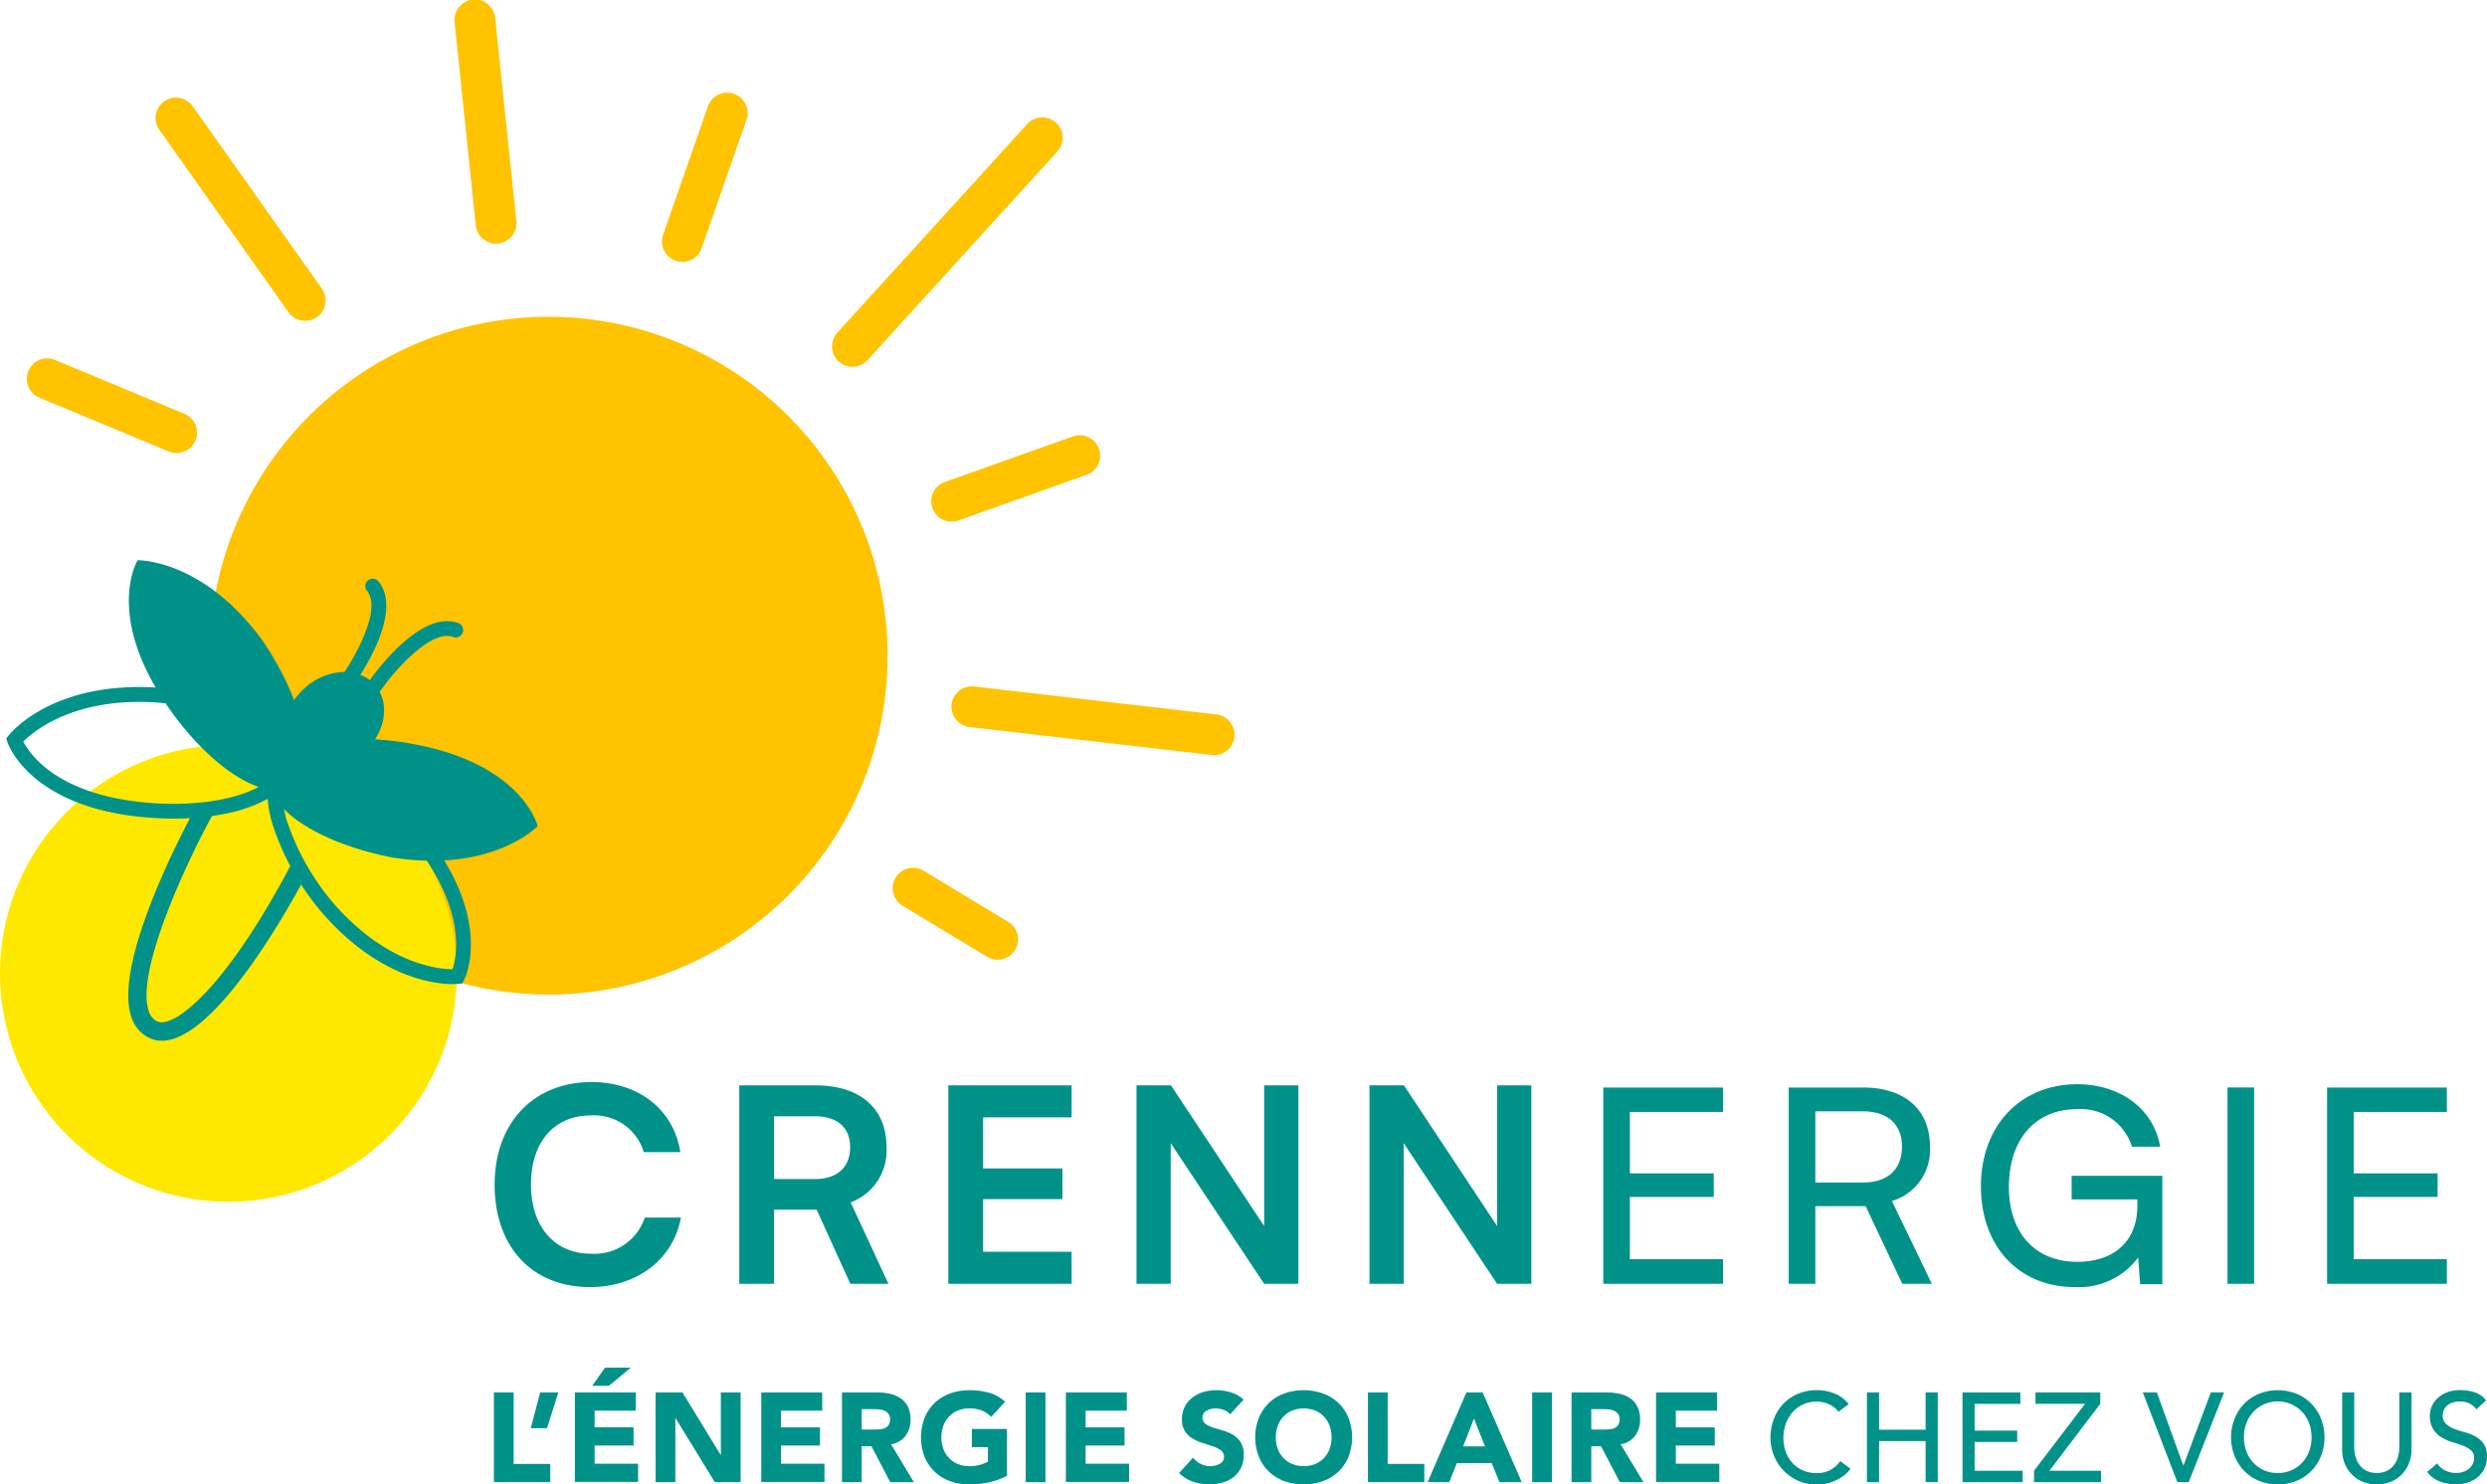
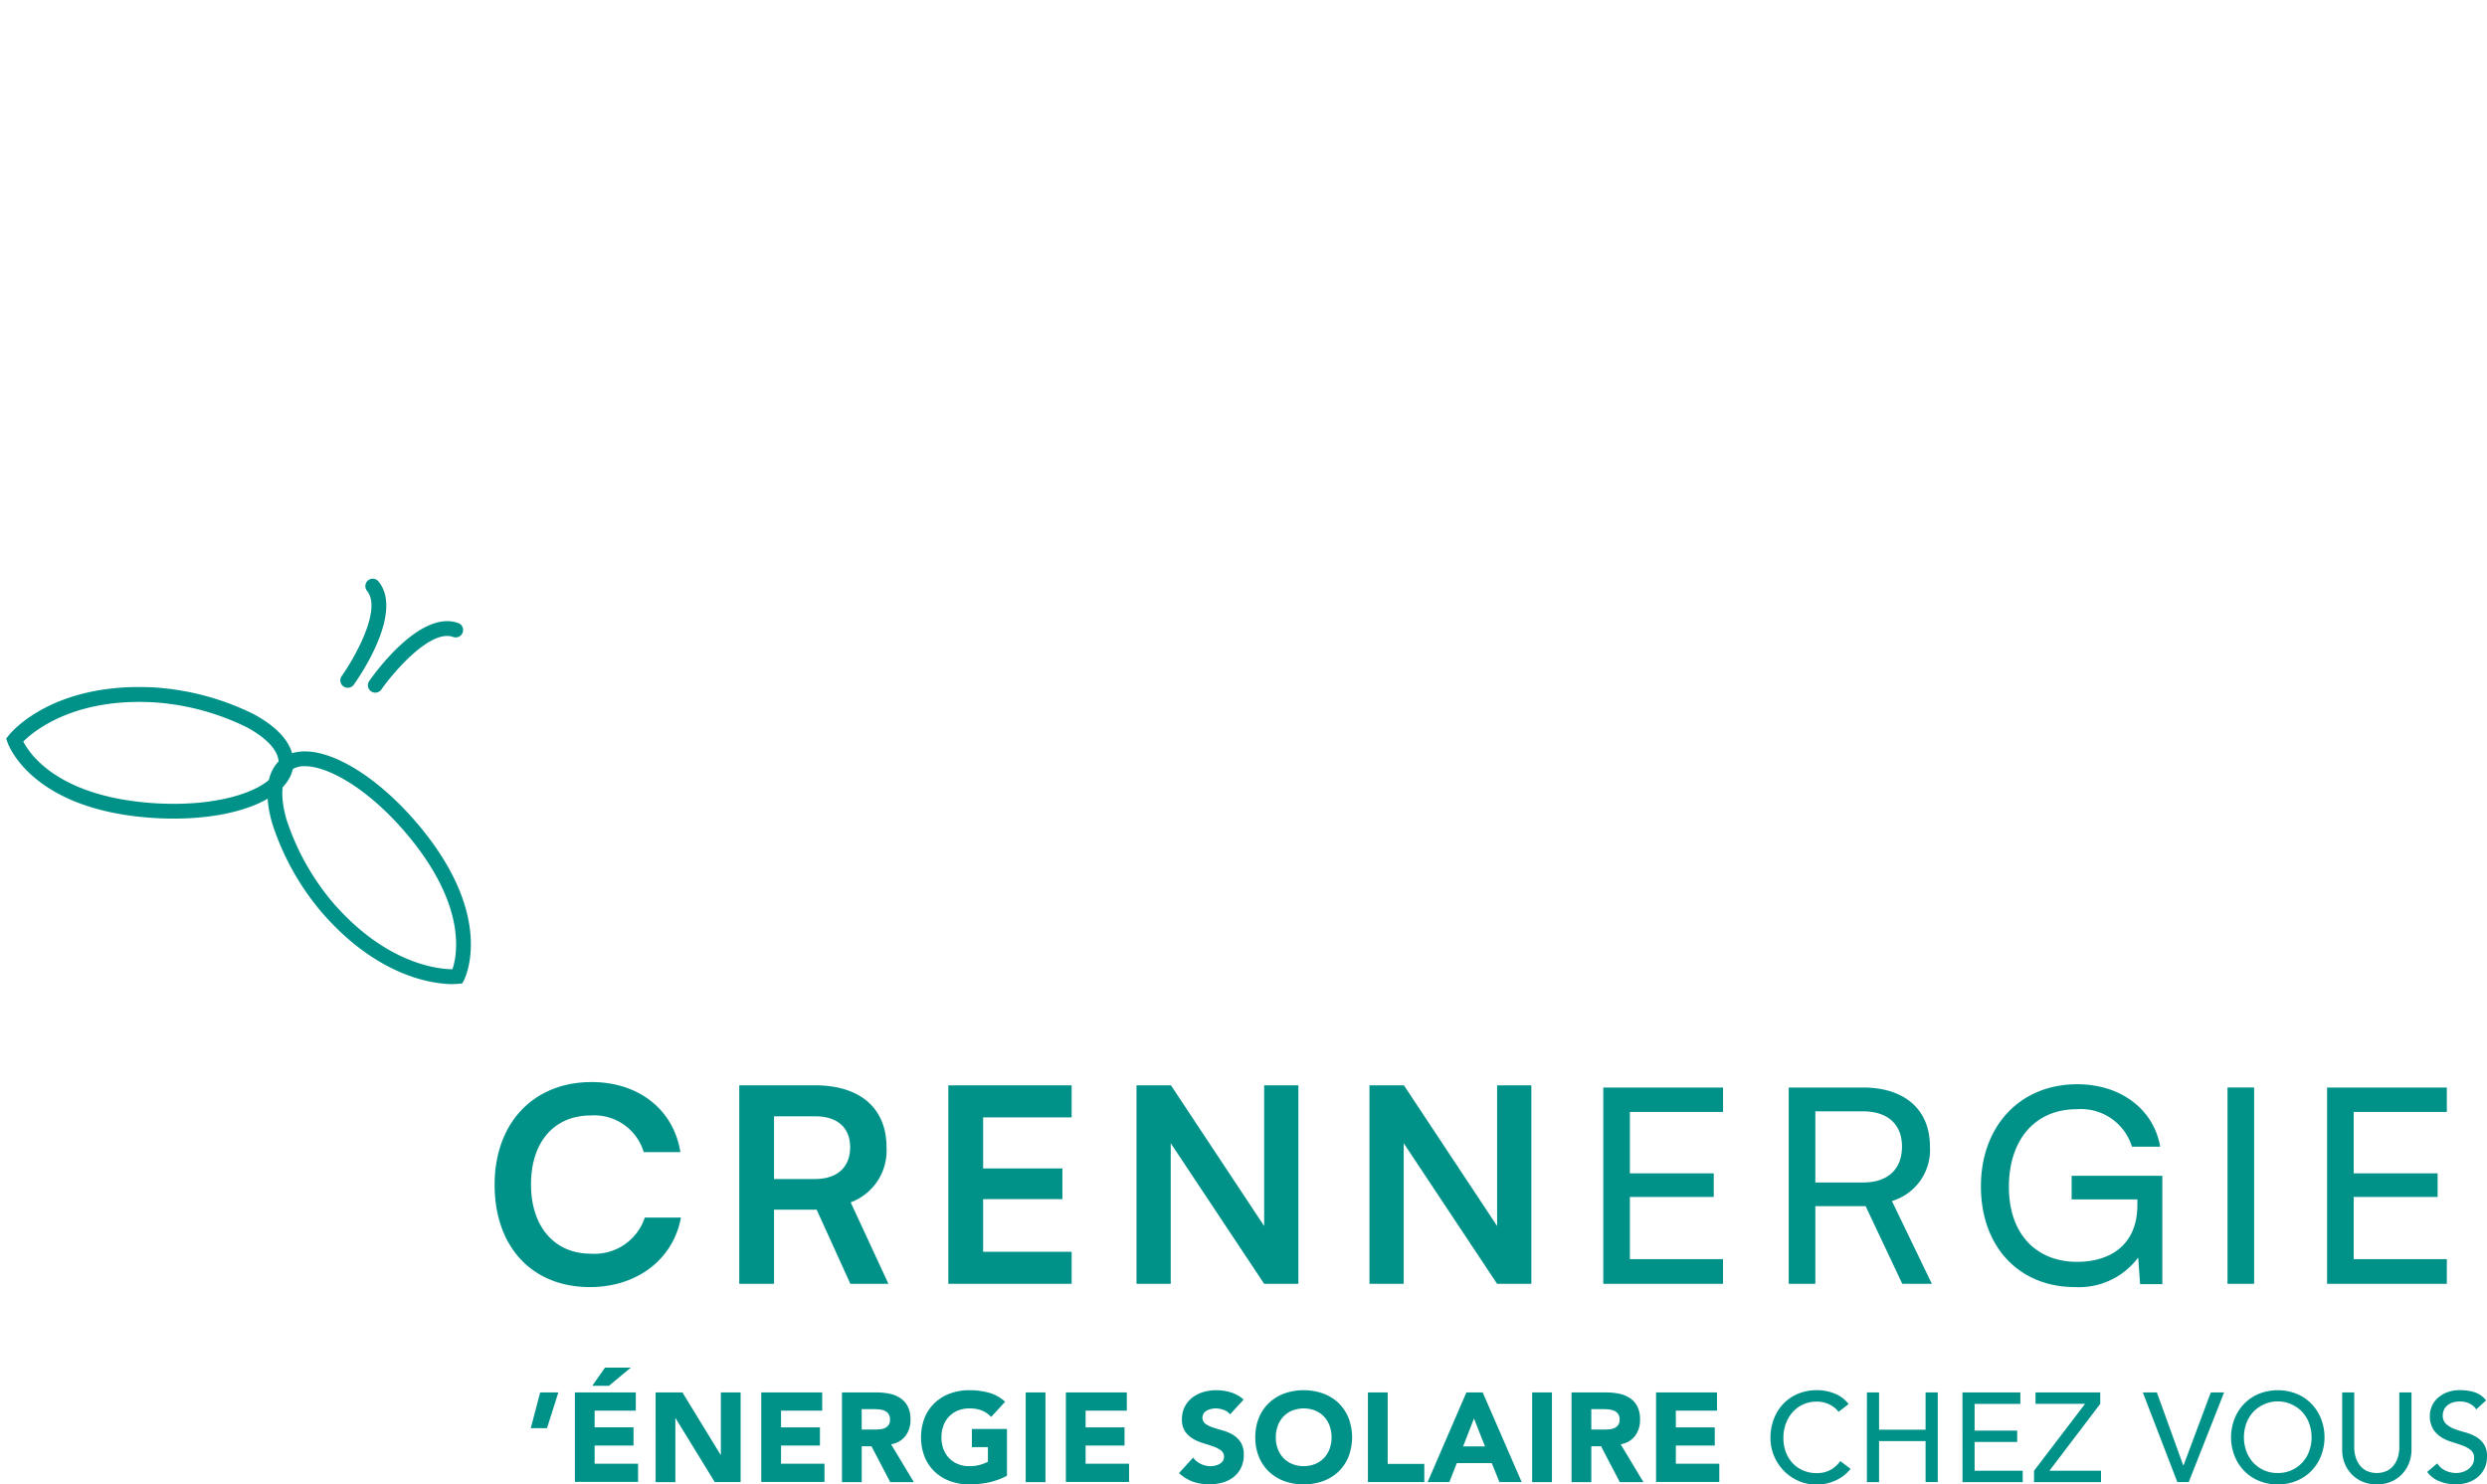
<svg xmlns="http://www.w3.org/2000/svg" width="191.369" height="114.241" viewBox="0 0 191.369 114.241">
  <defs>
    <clipPath id="a">
      <path fill="none" d="M0 0h191.369v114.241H0z" />
    </clipPath>
  </defs>
  <g clip-path="url(#a)">
    <path fill="#009289" d="M38.059 91.176c0-4.743 2.989-7.9 7.461-7.9 3.616 0 6.312 2.111 6.834 5.391h-2.82a3.968 3.968 0 0 0-4.075-2.821c-2.823 0-4.6 2.049-4.6 5.309 0 3.239 1.8 5.329 4.6 5.329a4.077 4.077 0 0 0 4.157-2.78h2.78c-.585 3.219-3.385 5.351-7 5.351-4.452 0-7.336-3.094-7.336-7.88M56.885 98.805V83.527h5.831c3.469 0 5.5 1.757 5.5 4.765a4.25 4.25 0 0 1-2.758 4.242l2.906 6.271h-2.931l-2.593-5.707h-3.28v5.707Zm2.675-8.067h3.156c1.693 0 2.7-.9 2.7-2.445 0-1.526-1-2.383-2.7-2.383H59.56ZM72.972 98.804V83.528h9.488v2.464h-6.81v3.931h6.1v2.361h-6.1v4.055h6.81v2.465ZM87.451 98.804V83.528h2.653l7.17 10.826V83.528h2.633v15.276h-2.633l-7.189-10.825v10.825ZM105.377 98.804V83.528h2.653l7.17 10.826V83.528h2.633v15.276H115.2l-7.189-10.825v10.825ZM123.369 98.805v-15.11h9.216v1.88h-7.17v4.724h6.454v1.818h-6.454v4.786h7.168v1.9ZM137.638 98.805v-15.11h5.705c3.239 0 5.161 1.713 5.161 4.536a4.1 4.1 0 0 1-2.926 4.2l3.073 6.373h-2.274l-2.821-5.977h-3.87v5.977Zm2.048-7.8h3.678c1.9 0 2.989-1.023 2.989-2.76 0-1.754-1.13-2.716-3.01-2.716h-3.657ZM154.58 91.343c0 3.657 2.133 5.768 5.246 5.768 2.571 0 4.64-1.316 4.64-4.368v-.439h-5.058v-1.817h6.98v8.339h-1.713l-.146-2.048a5.686 5.686 0 0 1-4.869 2.277c-4.284 0-7.233-3.093-7.233-7.753 0-4.6 2.969-7.858 7.421-7.858 3.3 0 5.872 1.9 6.373 4.806h-2.173a4.1 4.1 0 0 0-4.243-2.884c-3.26 0-5.224 2.4-5.224 5.977M171.401 83.694h2.048v15.11h-2.048zM179.063 98.805v-15.11h9.216v1.88h-7.168v4.724h6.458v1.818h-6.458v4.786h7.168v1.9Z" />
-     <path fill="#ffc300" d="M68.298 50.462A26.081 26.081 0 1 1 42.219 24.38a26.081 26.081 0 0 1 26.079 26.082M13.593 34.869a1.544 1.544 0 0 1-.6-.121l-9.961-4.147a1.57 1.57 0 1 1 1.206-2.9l9.959 4.145a1.57 1.57 0 0 1-.6 3.02M23.481 24.69a1.572 1.572 0 0 1-1.283-.662L12.259 9.985a1.57 1.57 0 0 1 2.563-1.814l9.944 14.043a1.57 1.57 0 0 1-1.28 2.478M38.168 18.749a1.571 1.571 0 0 1-1.56-1.408L34.982 1.733a1.57 1.57 0 1 1 3.122-.326l1.628 15.61a1.573 1.573 0 0 1-1.564 1.732M52.513 20.154a1.55 1.55 0 0 1-.521-.089 1.57 1.57 0 0 1-.966-2l3.435-9.84a1.57 1.57 0 1 1 2.964 1.033L53.992 19.1a1.57 1.57 0 0 1-1.482 1.054M65.595 28.227a1.57 1.57 0 0 1-1.161-2.627L79.06 9.527a1.57 1.57 0 0 1 2.321 2.114L66.757 27.714a1.566 1.566 0 0 1-1.162.513M73.228 40.149a1.57 1.57 0 0 1-.526-3.049l9.818-3.5a1.57 1.57 0 1 1 1.054 2.957l-9.82 3.5a1.576 1.576 0 0 1-.526.091M93.422 58.115a1.548 1.548 0 0 1-.183-.01l-18.621-2.152a1.57 1.57 0 1 1 .361-3.119L93.6 54.985a1.57 1.57 0 0 1-.178 3.13M76.768 73.861a1.562 1.562 0 0 1-.81-.227l-6.509-3.931a1.57 1.57 0 0 1 1.624-2.688l6.508 3.931a1.571 1.571 0 0 1-.813 2.915" />
-     <path fill="#ffe800" d="M35.152 74.91a17.576 17.576 0 1 1-17.576-17.577A17.575 17.575 0 0 1 35.152 74.91" />
-     <path fill="#009289" d="M27.9 57.989c-1.747 1.487-4.137 1.547-5.343.134s-.763-3.765.981-5.253 4.138-1.547 5.341-.133.764 3.765-.979 5.252" />
    <path fill="#009289" d="M34.85 75.739c-1.34 0-5.7-.434-10.13-5.566a20.2 20.2 0 0 1-3.773-6.8c-.662-2.3-.415-4.064.7-4.963 2.184-1.77 6.951.62 10.852 5.436 5.527 6.825 3.311 11.372 3.214 11.562l-.14.275-.307.034c-.032 0-.177.018-.414.018m-11.39-16.768a1.709 1.709 0 0 0-1.1.332c-.722.585-.838 1.956-.319 3.762a19.04 19.04 0 0 0 3.552 6.379c4.086 4.729 8.07 5.142 9.219 5.156.355-1.048 1.1-4.716-3.2-10.029-2.97-3.667-6.249-5.6-8.149-5.6" />
    <path fill="#009289" d="M13.378 63.001c-.735 0-1.5-.035-2.273-.105C2.359 62.101.651 57.335.577 57.134l-.1-.292.19-.243c.134-.171 3.349-4.159 11.33-3.686a20.211 20.211 0 0 1 7.5 2.035c2.112 1.131 3.2 2.538 3.073 3.961-.224 2.445-4.1 4.091-9.193 4.091M1.789 57.062c.506.988 2.614 4.075 9.418 4.7 5.822.532 10.061-1.13 10.228-2.954.085-.925-.817-1.965-2.475-2.852a19.04 19.04 0 0 0-7.048-1.9c-6.206-.373-9.3 2.2-10.122 3.014M28.879 53.307a.57.57 0 0 1-.468-.895c.395-.567 3.932-5.511 6.848-4.463a.57.57 0 1 1-.386 1.073c-1.767-.639-4.656 2.789-5.525 4.039a.569.569 0 0 1-.469.246M26.757 52.932a.57.57 0 0 1-.465-.9c.887-1.24 3.147-5.1 1.95-6.562a.57.57 0 0 1 .881-.724c1.969 2.4-1.5 7.388-1.9 7.949a.574.574 0 0 1-.463.238" />
-     <path fill="#009289" d="M41.377 63.575s-3.441 3.622-11.129 2.431c-5.692-1.067-9.94-3.887-9.488-6.3s5.433-3.5 11.125-2.431c8.367 1.57 9.488 6.3 9.488 6.3" />
-     <path fill="#009289" d="M10.593 43.119s4.993-.129 9.585 6.148c3.271 4.78 4.281 9.777 2.255 11.162s-6.318-1.367-9.586-6.147c-4.806-7.028-2.254-11.163-2.254-11.163M12.459 80.096a2.237 2.237 0 0 1-1.06-.26 2.709 2.709 0 0 1-1.333-1.707c-1.307-4.357 4.372-14.86 5.024-16.044l1.237.681c-1.691 3.073-5.87 11.745-4.909 14.958a1.337 1.337 0 0 0 .637.862c1.292.681 5.338-2.577 10.282-11.942l1.25.659c-1.2 2.274-6.977 12.792-11.13 12.793M38.005 107.163h1.52v5.5h2.818v1.4h-4.338Z" />
    <path fill="#009289" d="M42.091 109.912h-1.249l.722-2.75h1.4ZM44.235 107.163h4.689v1.4h-3.169v1.285h2.994v1.4h-2.994v1.4h3.344v1.4h-4.864Zm2.32-1.912h1.989l-1.687 1.4h-1.284ZM50.446 107.163h2.067l2.935 4.8h.019v-4.8h1.522v6.9h-1.99l-3.012-4.913h-.02v4.914h-1.52ZM58.578 107.163h4.689v1.4h-3.169v1.287h2.994v1.4h-2.994v1.4h3.344v1.4h-4.864ZM64.787 107.163h2.671a4.694 4.694 0 0 1 1 .1 2.345 2.345 0 0 1 .829.342 1.7 1.7 0 0 1 .566.643 2.17 2.17 0 0 1 .209 1.009 2.044 2.044 0 0 1-.379 1.244 1.718 1.718 0 0 1-1.118.649l1.754 2.916h-1.818l-1.443-2.76h-.751v2.76h-1.52Zm1.52 2.856h.9c.136 0 .282 0 .434-.015a1.385 1.385 0 0 0 .414-.086.717.717 0 0 0 .307-.231.688.688 0 0 0 .121-.437.674.674 0 0 0-.379-.659 1.242 1.242 0 0 0-.38-.113 3.486 3.486 0 0 0-.42-.028h-1ZM77.484 113.577a5.562 5.562 0 0 1-1.4.509 7.229 7.229 0 0 1-1.491.155 4.243 4.243 0 0 1-1.492-.254 3.419 3.419 0 0 1-1.18-.725 3.317 3.317 0 0 1-.775-1.146 4.2 4.2 0 0 1 0-3 3.325 3.325 0 0 1 .775-1.145 3.4 3.4 0 0 1 1.18-.726 4.243 4.243 0 0 1 1.492-.254 5.539 5.539 0 0 1 1.526.2 2.991 2.991 0 0 1 1.223.688l-1.073 1.168a2.183 2.183 0 0 0-.7-.487 2.518 2.518 0 0 0-.985-.166 2.284 2.284 0 0 0-.883.165 1.98 1.98 0 0 0-.677.463 2.018 2.018 0 0 0-.434.707 2.7 2.7 0 0 0 0 1.779 2.006 2.006 0 0 0 .434.7 1.96 1.96 0 0 0 .677.463 2.257 2.257 0 0 0 .883.165 2.9 2.9 0 0 0 .857-.111 3.209 3.209 0 0 0 .576-.229v-1.122h-1.233v-1.4h2.7ZM78.924 107.162h1.522v6.904h-1.522zM82.016 107.163h4.691v1.4h-3.171v1.287h2.994v1.4h-2.994v1.4h3.344v1.4h-4.864ZM94.651 108.85a1.08 1.08 0 0 0-.5-.346 1.8 1.8 0 0 0-.6-.111 1.552 1.552 0 0 0-.342.038 1.327 1.327 0 0 0-.332.121.723.723 0 0 0-.253.219.607.607 0 0 0 .136.81 2.135 2.135 0 0 0 .591.282c.237.079.491.156.766.235a3.126 3.126 0 0 1 .764.33 1.851 1.851 0 0 1 .591.576 1.761 1.761 0 0 1 .234.965 2.214 2.214 0 0 1-.215 1 2.023 2.023 0 0 1-.58.713 2.448 2.448 0 0 1-.848.418 3.914 3.914 0 0 1-2.267-.067 3.138 3.138 0 0 1-1.073-.664l1.083-1.19a1.565 1.565 0 0 0 .589.482 1.659 1.659 0 0 0 1.112.134 1.218 1.218 0 0 0 .341-.133.734.734 0 0 0 .244-.224.559.559 0 0 0 .094-.322.585.585 0 0 0-.24-.493 2.218 2.218 0 0 0-.6-.307q-.36-.125-.779-.253a3.532 3.532 0 0 1-.781-.342 1.872 1.872 0 0 1-.6-.564 1.635 1.635 0 0 1-.238-.927 2.075 2.075 0 0 1 .219-.975 2.134 2.134 0 0 1 .585-.7 2.558 2.558 0 0 1 .843-.424 3.475 3.475 0 0 1 .985-.14 3.9 3.9 0 0 1 1.13.165 2.617 2.617 0 0 1 .985.557ZM96.591 110.615a3.886 3.886 0 0 1 .278-1.5 3.3 3.3 0 0 1 .776-1.146 3.438 3.438 0 0 1 1.178-.726 4.526 4.526 0 0 1 2.983 0 3.437 3.437 0 0 1 1.181.726 3.317 3.317 0 0 1 .775 1.146 4.176 4.176 0 0 1 0 3 3.323 3.323 0 0 1-.775 1.147 3.456 3.456 0 0 1-1.181.725 4.526 4.526 0 0 1-2.983 0 3.457 3.457 0 0 1-1.178-.725 3.307 3.307 0 0 1-.776-1.147 3.886 3.886 0 0 1-.278-1.5m1.58 0a2.488 2.488 0 0 0 .152.892 2.024 2.024 0 0 0 .433.7 1.97 1.97 0 0 0 .677.462 2.422 2.422 0 0 0 1.766 0 1.956 1.956 0 0 0 .677-.462 2.026 2.026 0 0 0 .434-.7 2.674 2.674 0 0 0 0-1.777 2.011 2.011 0 0 0-.434-.709 1.956 1.956 0 0 0-.677-.462 2.422 2.422 0 0 0-1.766 0 1.971 1.971 0 0 0-.677.462 2.009 2.009 0 0 0-.433.709 2.5 2.5 0 0 0-.152.886M105.259 107.163h1.52v5.5h2.818v1.4h-4.338ZM112.835 107.163h1.257l3 6.9h-1.712l-.595-1.463H112.1l-.576 1.463h-1.672Zm.585 2.008-.838 2.146h1.685ZM117.896 107.162h1.522v6.904h-1.522zM120.927 107.163h2.671a4.694 4.694 0 0 1 1 .1 2.345 2.345 0 0 1 .829.342 1.7 1.7 0 0 1 .566.643 2.171 2.171 0 0 1 .205 1.011 2.044 2.044 0 0 1-.379 1.244 1.718 1.718 0 0 1-1.112.648l1.754 2.916h-1.82l-1.443-2.76h-.751v2.76h-1.52Zm1.52 2.856h.9c.136 0 .282 0 .434-.015a1.386 1.386 0 0 0 .414-.086.717.717 0 0 0 .307-.231.688.688 0 0 0 .121-.437.674.674 0 0 0-.379-.659 1.242 1.242 0 0 0-.38-.113 3.485 3.485 0 0 0-.419-.028h-1ZM127.43 107.163h4.689v1.4h-3.167v1.287h2.994v1.4h-2.994v1.4h3.344v1.4h-4.866ZM141.471 108.654a1.959 1.959 0 0 0-.743-.585 2.22 2.22 0 0 0-.927-.2 2.486 2.486 0 0 0-1.057.219 2.417 2.417 0 0 0-.81.6 2.728 2.728 0 0 0-.522.892 3.208 3.208 0 0 0-.184 1.1 3.069 3.069 0 0 0 .175 1.033 2.578 2.578 0 0 0 .506.858 2.372 2.372 0 0 0 .81.585 2.617 2.617 0 0 0 1.082.215 2.154 2.154 0 0 0 1.044-.244 2.24 2.24 0 0 0 .76-.683l.791.595a3.012 3.012 0 0 1-.273.307 2.73 2.73 0 0 1-.517.4 3.683 3.683 0 0 1-.775.351 3.315 3.315 0 0 1-1.048.151 3.405 3.405 0 0 1-1.478-.313 3.615 3.615 0 0 1-2.072-3.263 4.029 4.029 0 0 1 .265-1.478 3.478 3.478 0 0 1 .735-1.169 3.3 3.3 0 0 1 1.136-.766 3.828 3.828 0 0 1 1.462-.273 3.6 3.6 0 0 1 1.342.265 2.5 2.5 0 0 1 1.076.81ZM143.655 107.163h.936v2.866h3.578v-2.866h.937v6.9h-.937v-3.155h-3.579v3.159h-.936ZM151.007 107.163h4.455v.879h-3.52v2.057h3.276v.877h-3.276v2.213h3.7v.879h-4.631ZM156.516 113.188l3.924-5.147h-3.812v-.878h4.982v.878l-3.91 5.147h3.969v.879h-5.157ZM164.885 107.163h1.082l2.029 5.616h.02l2.1-5.616h1.023l-2.72 6.9h-.877ZM175.273 114.243a3.72 3.72 0 0 1-1.453-.279 3.388 3.388 0 0 1-1.137-.764 3.555 3.555 0 0 1-.738-1.15 3.933 3.933 0 0 1 0-2.866 3.524 3.524 0 0 1 .738-1.15 3.392 3.392 0 0 1 1.137-.766 3.936 3.936 0 0 1 2.9 0 3.343 3.343 0 0 1 1.136.766 3.512 3.512 0 0 1 .743 1.15 3.973 3.973 0 0 1 0 2.866 3.543 3.543 0 0 1-.743 1.15 3.34 3.34 0 0 1-1.136.764 3.718 3.718 0 0 1-1.452.279m0-.879a2.529 2.529 0 0 0 2.418-1.681 3.187 3.187 0 0 0 0-2.136 2.584 2.584 0 0 0-.528-.873 2.488 2.488 0 0 0-.819-.589 2.59 2.59 0 0 0-2.964.589 2.654 2.654 0 0 0-.526.873 3.188 3.188 0 0 0 0 2.136 2.647 2.647 0 0 0 .526.871 2.593 2.593 0 0 0 .82.592 2.559 2.559 0 0 0 1.073.218M181.152 107.163v4.233a2.718 2.718 0 0 0 .089.667 1.921 1.921 0 0 0 .292.639 1.582 1.582 0 0 0 .536.477 1.9 1.9 0 0 0 1.637 0 1.6 1.6 0 0 0 .536-.477 1.95 1.95 0 0 0 .292-.639 2.713 2.713 0 0 0 .088-.667v-4.233h.937v4.378a2.807 2.807 0 0 1-.206 1.1 2.578 2.578 0 0 1-.566.854 2.469 2.469 0 0 1-.848.555 2.925 2.925 0 0 1-2.1 0 2.489 2.489 0 0 1-.849-.555 2.623 2.623 0 0 1-.566-.854 2.834 2.834 0 0 1-.2-1.1v-4.378ZM187.538 112.623a1.534 1.534 0 0 0 .648.561 1.957 1.957 0 0 0 .816.18 1.671 1.671 0 0 0 .477-.073 1.434 1.434 0 0 0 .444-.219 1.2 1.2 0 0 0 .326-.36.966.966 0 0 0 .127-.5.747.747 0 0 0-.253-.61 2.193 2.193 0 0 0-.63-.351q-.375-.14-.819-.273a3.344 3.344 0 0 1-.819-.365 2 2 0 0 1-.63-.629 1.967 1.967 0 0 1-.253-1.067 1.831 1.831 0 0 1 .132-.645 1.8 1.8 0 0 1 .414-.623 2.3 2.3 0 0 1 .726-.475 2.734 2.734 0 0 1 1.069-.189 3.723 3.723 0 0 1 1.082.156 1.843 1.843 0 0 1 .906.633l-.759.691a1.284 1.284 0 0 0-.5-.438 1.587 1.587 0 0 0-.731-.165 1.785 1.785 0 0 0-.648.1 1.145 1.145 0 0 0-.415.263.907.907 0 0 0-.219.346 1.056 1.056 0 0 0-.063.342.873.873 0 0 0 .253.672 1.987 1.987 0 0 0 .629.38 7.393 7.393 0 0 0 .819.263 3.444 3.444 0 0 1 .82.327 1.905 1.905 0 0 1 .629.566 1.664 1.664 0 0 1 .253.978 2.068 2.068 0 0 1-.19.9 2.031 2.031 0 0 1-.51.672 2.315 2.315 0 0 1-.762.418 2.933 2.933 0 0 1-.937.146 3.4 3.4 0 0 1-1.257-.234 2.064 2.064 0 0 1-.946-.721Z" />
  </g>
</svg>